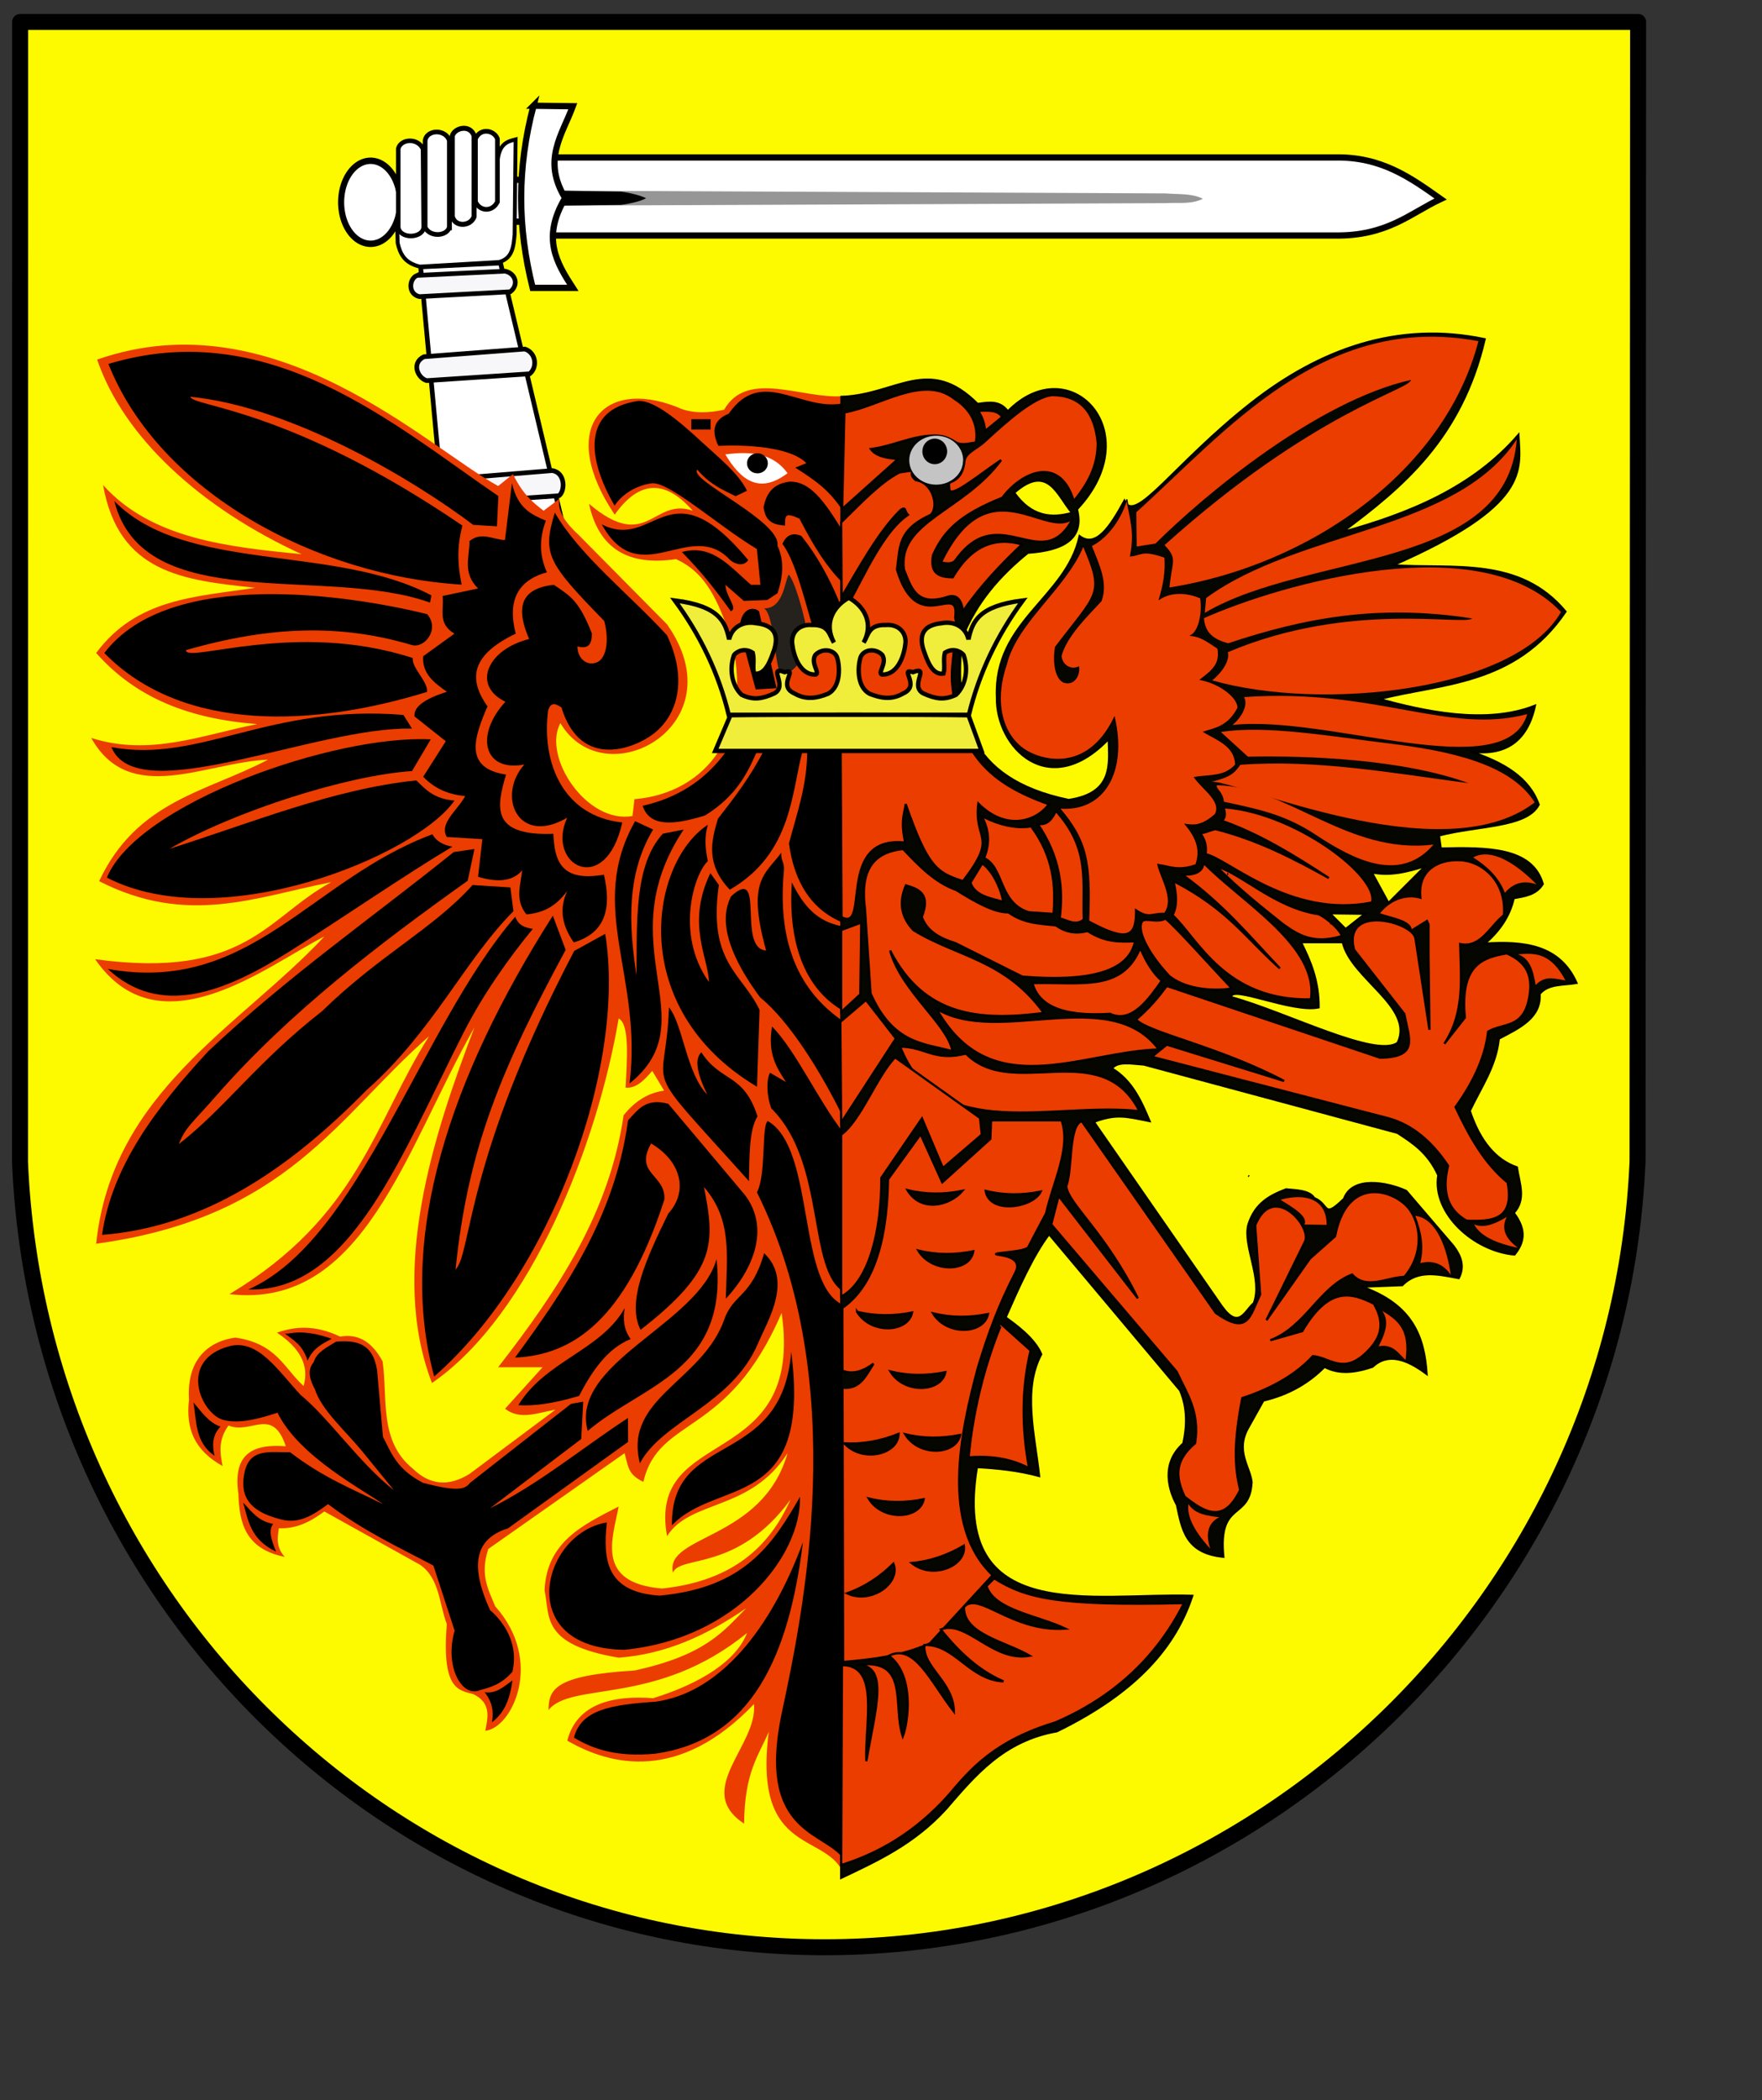
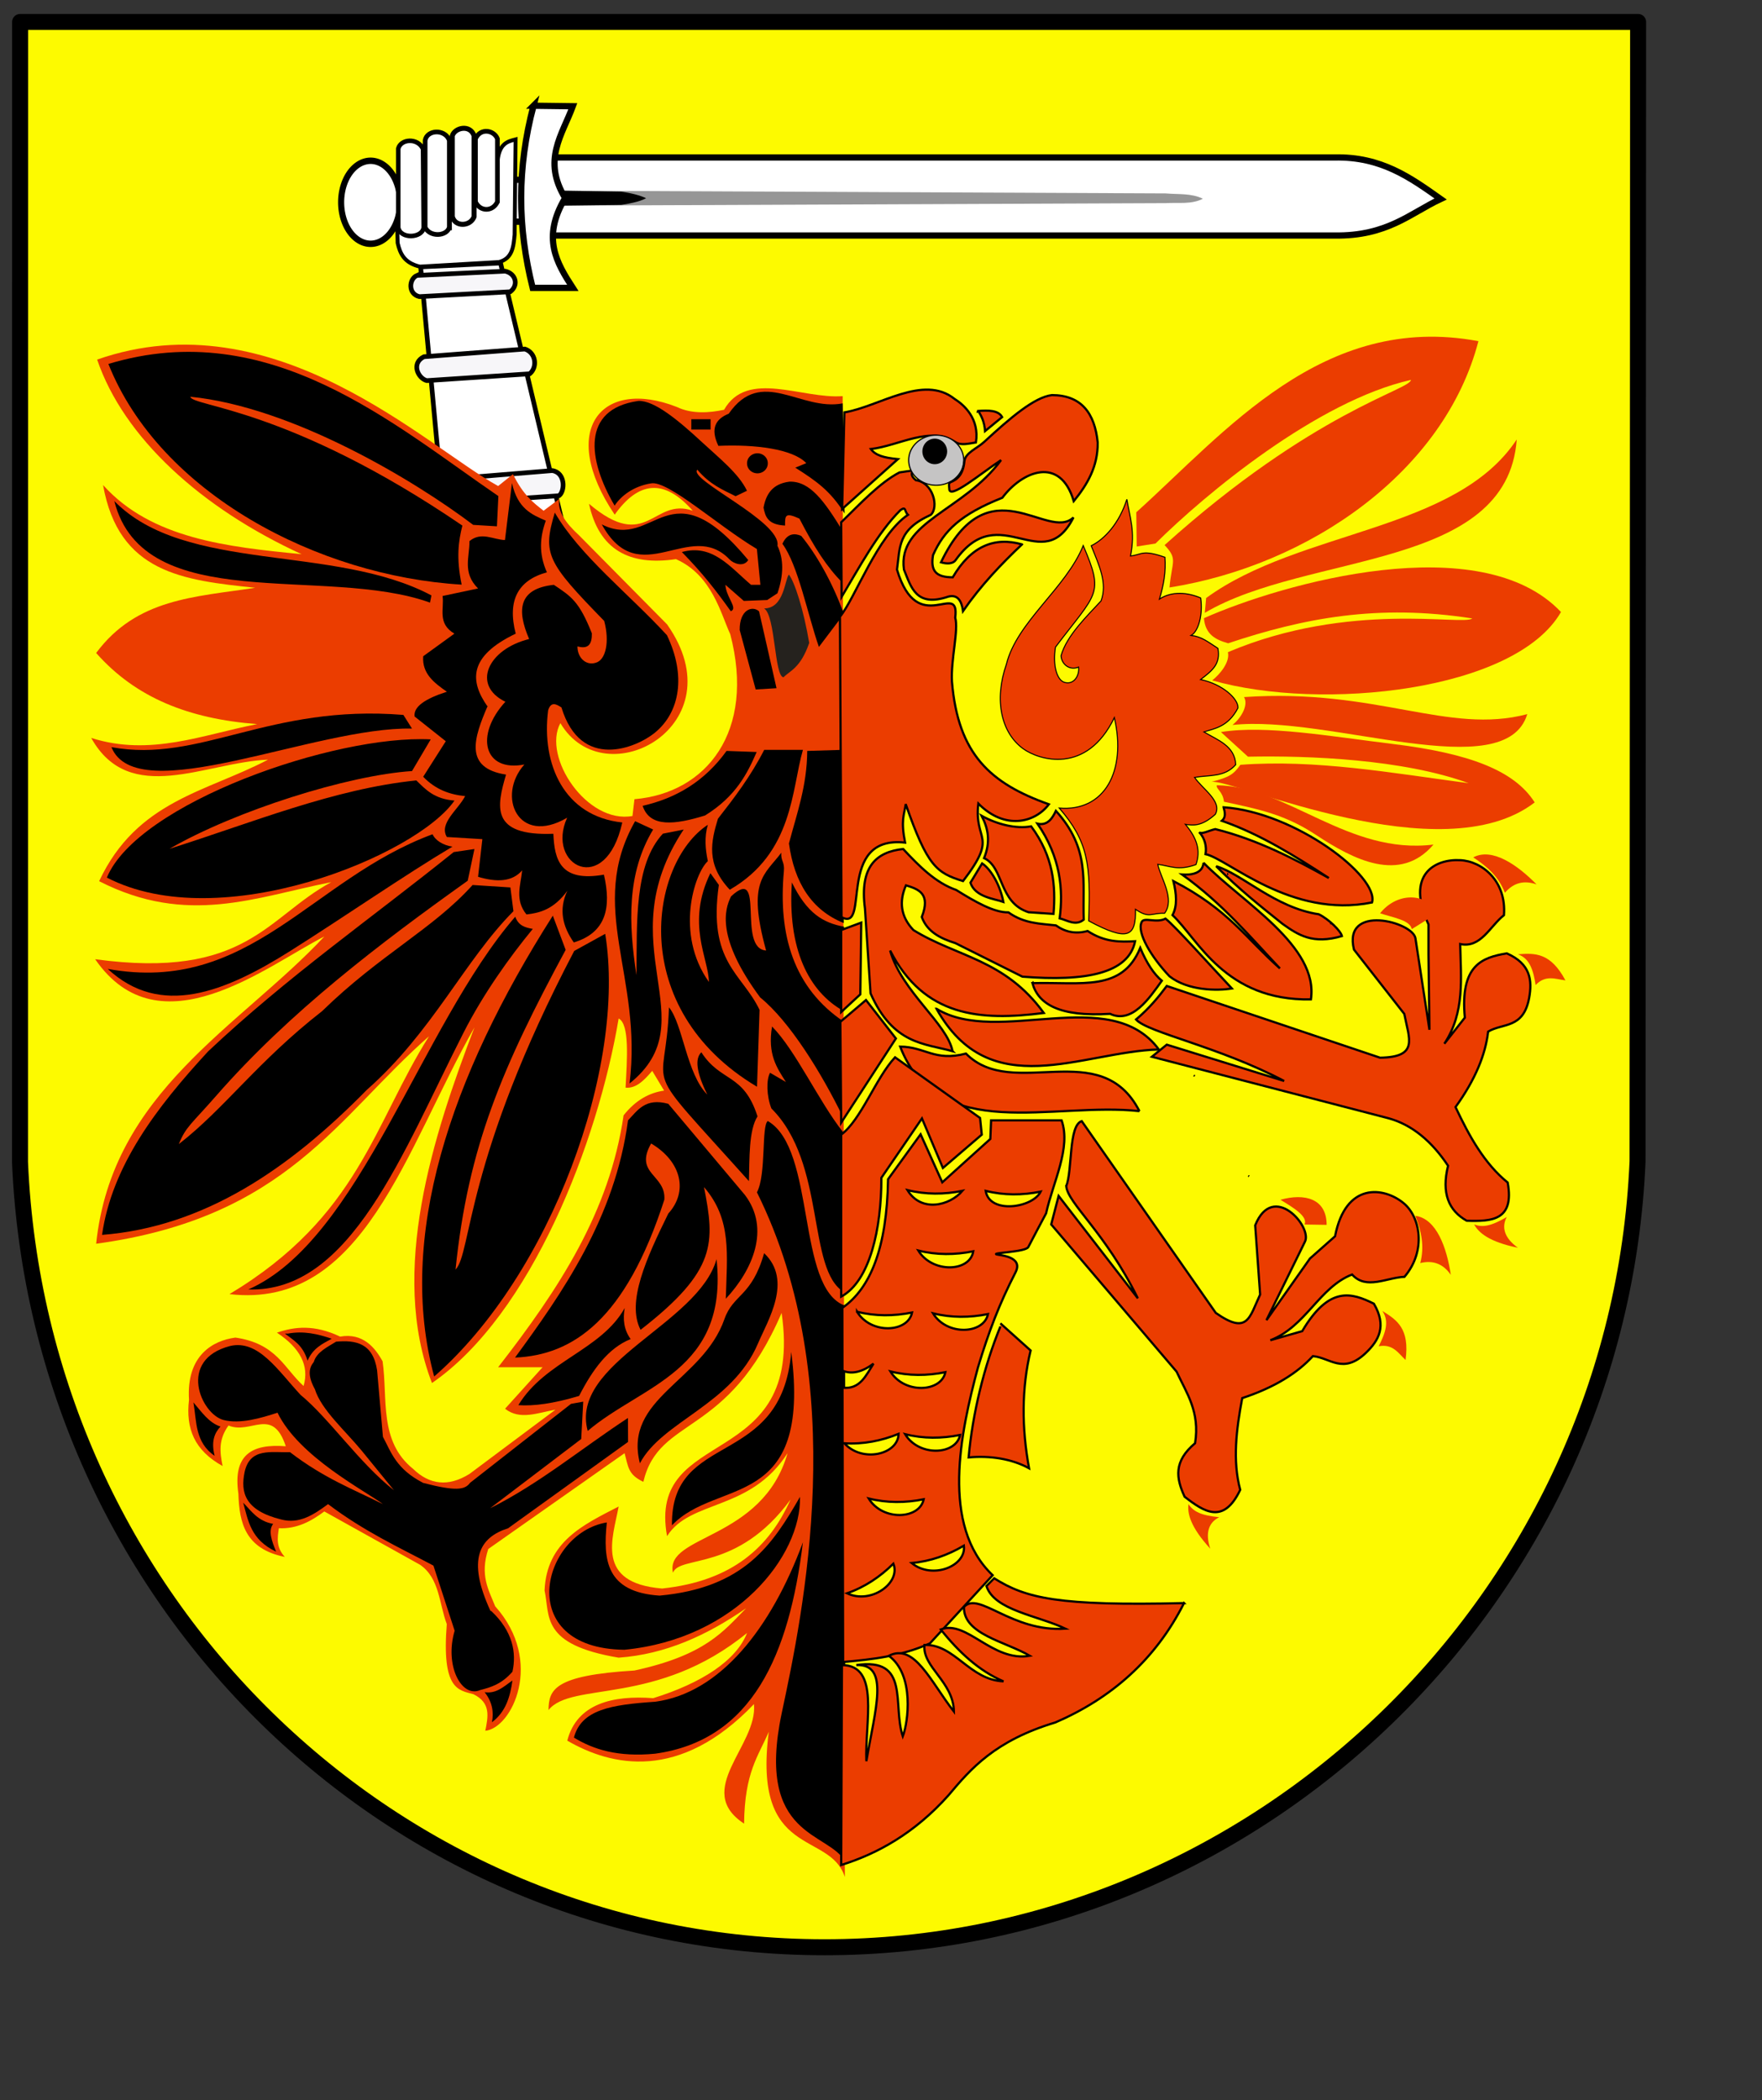
<svg xmlns="http://www.w3.org/2000/svg" width="800" height="715pt" version="1.0">
  <rect width="100%" height="100%" fill="#333333" stroke="none" />
  <defs>
    <linearGradient id="a">
      <stop offset="0" stop-color="#fff" />
      <stop offset="1" />
    </linearGradient>
    <linearGradient id="p">
      <stop offset="0" stop-color="#cf896a" />
      <stop offset="1" stop-color="#cf896a" stop-opacity="0" />
    </linearGradient>
    <linearGradient id="z">
      <stop offset="0" stop-color="#c87858" />
      <stop offset=".769" stop-color="#d49f86" stop-opacity=".698" />
      <stop offset="1" stop-color="#d4baa6" stop-opacity=".398" />
    </linearGradient>
    <linearGradient id="y">
      <stop offset="0" stop-color="#d48d70" />
      <stop offset="1" stop-color="#d48d70" stop-opacity="0" />
    </linearGradient>
    <linearGradient id="e">
      <stop offset="0" stop-color="#fdfdfd" />
      <stop offset="1" stop-color="#0083fb" />
    </linearGradient>
    <linearGradient id="j">
      <stop offset="0" stop-color="#fffd00" />
      <stop offset="1" stop-color="#a06400" />
    </linearGradient>
    <linearGradient id="i">
      <stop offset="0" stop-color="#ff0" />
      <stop offset="1" stop-color="#a06400" />
    </linearGradient>
    <linearGradient id="x">
      <stop offset="0" stop-color="#ff0" />
      <stop offset="1" stop-color="#a06400" />
    </linearGradient>
    <linearGradient id="h">
      <stop offset="0" stop-color="#965a00" />
      <stop offset="1" stop-color="#ffdc00" />
    </linearGradient>
    <linearGradient id="g">
      <stop offset="0" stop-color="#ffdc00" />
      <stop offset="1" stop-color="#a06400" />
    </linearGradient>
    <linearGradient id="n">
      <stop offset="0" stop-color="#965a00" />
      <stop offset="1" stop-color="#ffdc00" />
    </linearGradient>
    <linearGradient id="m">
      <stop offset="0" stop-color="#270000" />
      <stop offset="1" stop-color="#fd0000" />
    </linearGradient>
    <linearGradient id="l">
      <stop offset="0" stop-color="#965a00" />
      <stop offset="1" stop-color="#ffdc00" />
    </linearGradient>
    <linearGradient id="k">
      <stop offset="0" stop-color="#5a0000" />
      <stop offset=".5" stop-color="#ff2700" />
      <stop offset="1" stop-color="#5a0000" />
    </linearGradient>
    <linearGradient id="f">
      <stop offset="0" stop-color="#965a00" />
      <stop offset=".5" stop-color="#fd0" />
      <stop offset="1" stop-color="#965a00" />
    </linearGradient>
    <linearGradient id="w">
      <stop offset="0" />
      <stop offset=".5" stop-color="#fd0000" stop-opacity=".99" />
      <stop offset="1" stop-opacity=".981" />
    </linearGradient>
    <linearGradient id="d">
      <stop offset="0" stop-color="#965a00" />
      <stop offset=".5" stop-color="#ff0" />
      <stop offset="1" stop-color="#965a00" />
    </linearGradient>
    <linearGradient id="c">
      <stop offset="0" stop-color="#965a00" />
      <stop offset=".5" stop-color="#fddc00" />
      <stop offset="1" stop-color="#965a00" />
    </linearGradient>
    <linearGradient id="b">
      <stop offset="0" stop-color="#965a00" />
      <stop offset=".5" stop-color="#ffdc00" />
      <stop offset="1" stop-color="#965a00" />
    </linearGradient>
    <linearGradient id="u">
      <stop offset="0" stop-color="#fddc00" />
      <stop offset="1" stop-color="#965a00" />
    </linearGradient>
    <linearGradient id="v">
      <stop offset="0" stop-color="#ffdc00" />
      <stop offset="1" stop-color="#965a00" stop-opacity=".984" />
    </linearGradient>
    <linearGradient id="r">
      <stop offset="0" stop-color="#dcdce4" />
      <stop offset="1" stop-color="#474f45" />
    </linearGradient>
    <linearGradient id="q">
      <stop offset="0" stop-color="#b0aba9" />
      <stop offset="1" stop-color="#1d291d" />
    </linearGradient>
    <linearGradient id="s">
      <stop offset="0" stop-color="#001300" />
      <stop offset="1" stop-color="#63605e" />
    </linearGradient>
    <linearGradient id="t">
      <stop offset="0" stop-color="#364036" />
      <stop offset="1" stop-color="#bcb7ba" />
    </linearGradient>
    <linearGradient id="o">
      <stop offset="0" stop-color="#fcbc97" stop-opacity=".553" />
      <stop offset=".846" stop-color="#dc976e" />
      <stop offset="1" stop-color="#bd7345" />
    </linearGradient>
  </defs>
  <path d="M195.235 335.64c-.218 0-.436 0 0 0zM324.135 570.97c.1 0 .2 0 0 0z" fill="none" fill-opacity=".75" fill-rule="evenodd" />
  <path d="M9.127 9.967l-.044 517.617C17.6 726.224 178.228 883.936 374.4 883.936s360.581-158.142 369.098-356.782l.254-517.187H9.127z" fill="#fdfa00" fill-rule="evenodd" stroke="#000" stroke-width="7.261" stroke-linecap="round" stroke-linejoin="round" />
  <g fill-rule="evenodd">
    <path d="M248.553 71.485h357.292c21.34-.518 34.75 9.31 48.242 18.844-13.79 6.444-24.209 16.95-48.242 16.583H248.553V71.485z" fill="#fff" stroke="#000" stroke-width="2.835" stroke-linecap="round" />
    <path d="M254.583 86.56l274.668 1.238c5.83.523 11.65-.159 16.892 2.418-5.22 2.687-11.095 1.625-16.892 2.003l-274.668 1.125V86.56z" fill="#969696" stroke-width="2.835" stroke-linecap="round" />
    <path d="M254.583 86.56l27.514.45c3.826.498 8.565 1.633 11.257 2.98-2.964 1.65-8.292 2.564-11.257 3.017l-27.514.337V86.56z" stroke-width="2.835" stroke-linecap="round" />
    <path fill="#fff" stroke="#000" stroke-width="2.835" stroke-linecap="round" d="M178.532 81.619h59.997v19.023h-59.997z" />
    <path transform="matrix(1.06 0 0 1.111 875.586 -13.433)" d="M-654.658 94.743a12.626 16.96 0 11-25.252 0 12.626 16.96 0 1125.252 0z" fill="#fff" stroke="#000" stroke-width="2.612" stroke-linecap="round" />
    <path d="M242.223 48.003c-7.53 28.596-7.28 55.075-.377 82.667h18.223c-7.305-11.29-14.267-22.707-3.47-40.785-10.53-17.224-1.245-28.786 3.47-41.654l-17.846-.228z" fill="#fff" stroke="#000" stroke-width="2.835" />
    <g stroke="#000">
      <path d="M190.98 121.156l7.952 85.7 57.619 35.626-29.29-123.081-36.28 1.755z" fill="#fff" stroke-width="2.126" />
      <path d="M189.348 125.02l39.994-1.926c4.814 1.066 6.298 6.298 2.323 9.348l-41.269 2.21c-5.226-1.226-4.755-8.009-1.048-9.632zM192.491 161.93l45.802-3.485c5.05 1.632 5.84 8.224 2.21 11.245l-46.736 3.088c-3.994-1.019-7.223-7.925-1.276-10.848zM214.844 216.571l35.855-2.947c6.04.845 5.932 9.278 3.088 11.414l-23.236 1.587-15.707-10.054z" fill="#f7f6f9" stroke-width="2.126" />
      <path d="M190.645 121.034c-7.178-1.673-9.01-6.018-10.104-10.733l-.178-6.702 23.915.035-.02-5.24 10.965.079.404-7.094 10.19-.061.122-18.625c.948-7.683 4.571-8.484 8.148-9.406l-.434 43.23c-.506 5.381-.94 10.81-7.084 12.433l-35.924 2.084z" fill="#fff" stroke-width="1.772" />
      <path d="M180.818 67.48c1.103-4.46 8.856-5.08 11.26.145l.29 35.71c-.652 4.79-10.514 5.342-11.55 0V67.48z" fill="#fff" stroke-width="2.061" stroke-linecap="round" />
      <path d="M193.026 63.721c.842-4.909 9.098-5.264 10.988 0v39.47c-1.205 4.189-8.968 4.506-10.988 0v-39.47z" fill="#fff" stroke-width="2.126" stroke-linecap="round" />
      <path d="M205.365 61.654c1.081-3.683 8.072-5.358 9.89 0v36.665c-1.575 4.51-8.653 4.877-9.89 0V61.654z" fill="#fff" stroke-width="2.273" stroke-linecap="round" />
      <path d="M215.87 62.998c2.346-5.191 8.537-3.83 9.976 0v28.627c-2.243 4.652-7.972 4.437-9.976 0V62.998z" fill="#fff" stroke-width="2.126" stroke-linecap="round" />
    </g>
  </g>
  <path d="M331.559 287.898c-4.308-9.281-8.242-26.821-24.665-34.082-21.227 3.162-34.973-4.364-39.463-25.113 26.561 22.49 29.017-3.152 47.087 3.14-13.046-14.864-24.772-13.233-35.427 1.793-25.942-38.48-5.987-62.344 28.252-48.88 6.727 3.253 14.675 2.68 21.402 1.263 10.521-18.474 35.488-4.774 53.844-6.196l.99 672.221c-6.764-21.14-42.008-7.964-34.53-65.921-4.74 11.147-10.956 18.231-11.212 41.705-23.237-15.255 6.308-35.453 4.485-54.262-33.75 35.318-64.75 28.202-84.757 16.593 4.335-16.893 20.849-20.66 39.015-19.283 22.007-6.838 37.727-17.102 42.603-29.598-40.965 33.415-79.658 21.85-90.138 34.979.127-9.248 2.463-15.74 39.015-17.938 32.23-6.995 40.394-17.79 50.674-28.252-17.692 12.246-36.579 20.911-57.85 22.422-35.58-5.963-31.075-18.837-33.633-30.494.911-22.213 17.619-29.846 33.633-38.118-2.634 14.313-10.85 34.714 19.732 37.221 32.15-3.414 48.797-19.066 58.298-40.36-24.179 33.036-50.32 25.041-53.365 33.185-3.885-17.34 40.661-14.5 52.02-54.262-16.957 26.486-44.2 20.993-54.71 37.67-9.206-50.882 62.508-28.662 52.02-101.35-24.516 57.103-55.58 46.453-62.783 76.685-6.902-3.293-6.775-6.538-8.52-13.005l-61.887 43.5c-3.929 11.986.201 18.6 3.14 26.009 22.428 25.037 7.547 55.383-4.485 56.504 1.235-6.288 2.699-12.633-5.381-16.592-6.945-1.886-14.444-2.113-12.108-31.84-3.507-9.286-3.272-20.818-12.108-26.907l-43.5-24.216c-5.947 4.398-12.313 7.961-20.628 7.624-.669 4.335-1.312 8.67 2.69 13.005-18.113-3.654-20.653-15.613-21.077-28.7-2.541-17.606 5.968-22.758 21.526-21.526-6.048-18.276-15.858-5.134-26.01-9.418-4.621 6.428-3.958 11.959-2.69 18.387-12.806-7.097-16.775-16.978-15.248-30.046-1.282-20.218 10.92-26.941 21.077-28.253 18.652 2.693 22.04 13.866 30.943 21.974 2.708-9.298-1.664-17.309-12.108-24.216 8.125-2.765 17.015-3.747 28.7 1.794 10.381-1.819 15.875 5.039 19.284 11.211 2.423 16.98-1.771 36.317 13.902 48.88 7.365 7.103 15.805 8.292 25.561 2.243l39.015-29.149c-7.87 1.328-16.12 4.938-22.87-.448l17.04-18.835h-20.18c27.653-35.577 50.557-70.51 56.953-114.354 5.49-6.933 11.702-10.251 18.386-11.211l-5.381-8.97c-3.618 4.215-7.316 8.108-12.108 7.624.686-12.865 1.9-28.832-3.14-31.39-9.402 56.03-39.618 134.368-84.756 165.476-19.538-50.552.496-112.403 19.283-161.44-31.303 55.034-50.395 128.216-111.215 121.08 58.78-35.327 65.47-77.375 90.587-117.045-41.39 36.213-64.301 82.341-151.127 94.174 7.264-69.27 65.33-98.503 103.591-139.467-26.011 13.166-74.764 52.812-104.04 10.314 68.564 9.32 77.945-19.171 107.18-34.979-34.433 6.78-65.278 20.017-105.386-.448 17.196-36.613 48.56-40.405 76.685-55.159-28.23 1.13-62.838 21.391-80.272-9.866 26.886 8.549 50.672-1.51 75.339-6.278-31.102-2.392-55.137-11.975-73.097-32.288 18.427-24.761 44.644-25.378 72.2-29.598-32.805-3.428-61.986-6.722-69.06-46.638 21.939 24.398 56.483 28.08 90.137 31.391-45.767-20.992-80.812-53.012-92.828-88.344 80.566-28.192 149.571 39.628 182.069 57.401l6.727-5.381c4.634 9.45 9.268 12.968 13.902 16.592l7.175-5.38c-1.087 5.53 2.91 11.06 8.969 16.592l39.911 40.36c32.284 45.805-28.28 78.861-48.432 44.845-8.325 15.348 12.115 45.922 32.737 42.154l.897-7.624c32.734-2.745 55.069-30.758 43.499-74.89z" fill="#eb3d00" fill-rule="evenodd" />
-   <path d="M329.317 206.281c6.983 11.604 15.33 18.293 28.252 8.52-6.615-9.146-16.887-10.062-28.252-8.52z" fill="#fff" fill-rule="evenodd" />
  <path d="M348.6 210.317a4.709 4.484 0 11-9.417 0 4.709 4.484 0 119.417 0z" fill-rule="evenodd" stroke-width="1.772" stroke-linecap="round" />
  <path d="M382.589 183.115c-19.268 3.655-36.838-16.812-51.732 4.69-5.914 2.376-8.479 6.666-4.69 14.587 16.764-.744 33.825 1.428 39.912 7.848l-5.005 2.051c9.618 6.093 15.93 10.517 22.403 20.84l-.888-50.016zM289.929 182c-.171.006-.333.046-.5.063-25.398 3.802-22.661 26.548-10.375 47.468 2.937-4.491 8.689-8.852 16.5-10.094 7.66-1.521 30.376 19.24 48.094 29.782l1.593 16.25h-4.25c-9.548-8.132-17.552-18.719-31.406-14.875 9.46 9.63 15.586 17.565 22.219 26.875.217-.085.412-.197.562-.313.137-.11.261-.244.344-.375.032-.052.07-.131.094-.187.821-2.047-3.234-6.351-3.438-11.125l8.344 7.312 10.625-.406 4.656-3.063c2.888-8.424 2.852-15.597 0-21.562 1.87-11.037-40.76-30.08-36.375-34.531 5.786 6.834 11.59 9.127 17.375 12.031l5.157-2.469c-3.73-7.824-12.676-14.88-20.25-21.906-11.1-10.295-21.84-19.108-28.97-18.875z" fill-rule="evenodd" />
  <path d="M382.589 241.017c-8.263-13.452-14.784-22.64-24.11-22.371-8.026.98-10.725 5.981-11.813 11.78.798 4.156 1.979 7.76 9.776 8.147-.05-4.67.068-6.067 6.513-3.158 6.94 13.417 12.316 21.755 19.634 29.226v-23.624zM273.221 238.046c24.309 12.29 30.198-27.553 66.505 16.177-2.158 3.467-6.826 1.477-8.44-.222-17.996-18.94-40.949 15.1-58.065-15.955z" fill-rule="evenodd" />
  <path fill-rule="evenodd" stroke-width="1.772" stroke-linecap="round" d="M313.877 190.305h8.757v4.684h-8.757z" />
  <path d="M355.236 246.864c7.064 9.48 11.434 32.049 16.569 46.813l11.332-14.99c-4.98-13.855-12.277-26.84-19.363-35.43-2.787-1.2-6.27-1.415-8.538 3.607z" fill-rule="evenodd" />
  <path d="M358.167 260.82c-1.891 2.344-2.17 15.403-11.236 15.361 5.192 3.286 4.6 30.855 8.806 31.27 2.954-3.025 7.728-4.156 11.673-15.6-2.579-15.26-6.665-27.784-9.243-31.032z" fill="#25221e" fill-rule="evenodd" />
  <path d="M352.564 312.409L344.63 277.5c-3.114-2.762-8.894-.708-8.787 8.49l7.26 26.994 9.46-.575zM225.624 238.917l.653-13.724c-47.159-32.177-103.741-82.144-177.066-59.977 23.381 58.698 95.253 96.316 160.401 100.17-2.535-12.105-1.446-19.861.327-26.795-78.86-53.77-122.752-53.95-123.516-58.49 46.21 4.57 101.791 37.993 128.418 58.163l10.783.653z" fill-rule="evenodd" />
  <path d="M195.888 270.287c-44.308-23.48-111.75-9.854-143.99-42.84 13.325 52.503 95.867 29.007 143.337 46.107l.653-3.267z" fill-rule="evenodd" />
-   <path d="M193.928 314.073c-50.587 15.659-110.665 19.049-146.57-17.645 29.773-39.068 111.857-26.201 146.57-17.645 5.863 6.72-.997 15.571-6.862 14.05-32.257-9.608-64.141-8.771-102.604 2.288-.391 6.355 49.963-13.773 102.93 3.594-.458 4.608 6.78 10.314 6.536 15.358z" fill-rule="evenodd" />
  <path d="M183.145 324.53l3.92 6.208c-44.07-.956-124.93 37.125-136.473 8.422 40.194 7.429 71.548-19.6 132.553-14.63zM195.562 335.64l-8.496 14.377c-29.185 1.911-80.078 17.972-110.12 35.29 37.36-11.806 74.72-27.255 112.08-31.042 4.208 4.093 8.047 8.432 17.319 9.15-17.116 24.846-106.088 61.743-157.827 34.963 14.002-33.775 103.385-64.988 147.044-62.739z" fill-rule="evenodd" />
  <path d="M251.892 232.688c11.447 19.66 33.927 37.113 50.917 55.664 8.748 18.197 5.994 35.01-5.626 44.379-8.322 6.71-33.449 17.33-42.27-11.585-2.457-1.634-4.798-2.732-6.041 1.295-3.123 24.363 7.15 48.129 33.657 50.917-7.564 34.191-34.9 19.562-25.027-2.157-22.272 13.024-32.201-9.842-19.418-24.165-18.498 3.595-22.56-13.276-8.63-28.479-15.447-7.52-7.966-23.834 10.788-28.479-5.698-13.166-4.864-22.893 11.219-24.596 7.91 5.282 11.506 7.53 17.26 22.007.082 4.512-1.267 7.417-6.53 5.936-.091 4.913 3.69 8.864 8.256 7.44 4.645-1.224 6.397-9.581 3.883-18.985-26.087-26.754-28.046-30.376-22.438-49.192z" fill-rule="evenodd" stroke-width="2.771" />
  <path d="M329.876 340.877c-9.94 13.82-22.95 21.501-38.095 24.909 3.232 10.004 14.767 8.592 28.327 4.396 14.17-8.752 19.271-19.267 23.443-28.816l-13.675-.489z" fill-rule="evenodd" />
  <path d="M346.97 340.39c-6.17 12.078-13.553 21.733-21.001 31.257-3.132 10.297-5.546 20.66 5.372 32.234 28.892-16.687 28.027-45.647 33.212-63.492H346.97zM366.506 340.877c-.103 15.94-4.721 28.382-8.303 42.003 2.45 17.774 10.252 30.251 24.909 36.142l-.488-78.633-16.118.488z" fill-rule="evenodd" />
  <path d="M221.45 320.853c-8.215-11.612-8.87-22.895 12.699-33.211-3.944-15.279 1.178-24.281 14.164-27.84-3.85-8.551-3.126-16.188-.489-23.443-6.398-2.733-12.8-5.462-15.384-17.094l-3.175 25.885c-5.372-.178-10.745-3.953-16.117.489.1 7.163-3.342 14.326 3.907 21.49l-16.117 3.418c.834 5.858-2.515 12.413 5.372 17.095l-14.164 10.256c-.595 7.878 4.963 12.065 10.745 16.117-9.806 3.13-15.259 6.803-14.652 11.234l14.164 11.233-10.257 16.117c5.615 5.869 12.136 8.113 19.048 8.791-3.184 6.187-12.046 12.373-8.303 18.56l16.118.977-1.954 17.094c8.425 2.523 15.498 2.343 20.024-2.93-.654 6.674-3.471 13.349 1.954 20.024 6.187-.726 12.373-2.318 18.56-10.745-4.035 8.53-2.132 16.212 2.93 23.443 14.743-4.436 17.11-15.945 13.675-30.77-19.768 3.508-22.442-6.661-22.955-18.558-29.009 1.128-25.599-12.706-21.49-26.863-19.32-2.97-14.54-16.786-8.302-31.257v.488" fill-rule="evenodd" stroke-width="2.771" />
  <path d="M288.352 372.776c-22.111 39.1 3.53 70.126-2.52 119.062 35.856-28.704-10.464-62.516 24.569-115.282l-9.45 1.89c-12.994 14.145-11.742 39.798-11.969 64.256-3.623-23.436-4.454-46.241 7.56-66.146l-8.19-3.78zM196.402 378.7c-55.209 20.388-82.798 72.804-147.485 61.134 23.902 22.18 52.942 10.74 82.933-8.182 24.659-15.56 51.621-34.24 73.577-47.326-4.156-.576-7.815-2.84-9.025-5.626zM231.73 402.845l-17.157-1.106c-18.043 20.041-41.97 31.546-68.35 57.281-29.24 22.783-44.406 44.363-65.03 60.325 3.203-7.948 5.622-8.958 17.157-22.137 32.974-37.691 74.138-68.985 114.01-97.407l3.043-14.389-9.409 1.384c-37.245 29.945-75.582 56.616-111.518 90.488-23.494 25.474-43.65 51.975-48.15 83.293 46.32-3.646 84.944-29.865 120.236-65.86 29.849-26.33 44.346-58.76 66.551-81.08l-1.383-10.792z" fill-rule="evenodd" />
  <path d="M233.943 416.128c.554 1.66 1.107 3.32 0 0z" fill="none" fill-opacity=".75" fill-rule="evenodd" />
  <path d="M233.943 416.128c1.48 4.198 4.67 4.973 7.966 5.535-10.727 13.034-22.533 29.602-31.477 47.167-27.631 54.264-51.147 118.039-97.704 116.51 50.549-22.136 78.255-119.46 121.215-169.212zM251 415.656l5.825 15.532c-28.537 52.921-44.318 89.141-49.994 145.127 7.412-7.695 4.15-49.776 53.877-144.642l14.076-7.766c9.805 60.534-24.86 154.969-77.66 200.945-16.997-62.87 6.983-135.554 53.877-209.196zM321.38 390.902c-6.083 5.559-15.035 33.013.485 54.847-.13-10.725-10.471-26.442.671-49.385l3.848 5.347c-5.033 35.237 10.456 39.98 18.48 56.712l-1.157 34.893c-59.549-35.44-48.726-101.605-22.327-118.917-1.663 5.739-1.114 11.161 0 16.503zM359.533 400.58c6.926 14.118 14.161 18.31 23.698 20.098v38.398c-16.382-9.01-25.693-28.713-23.698-58.497z" fill-rule="evenodd" />
  <path d="M354.733 387.08c-.257 3.938 1.574 4 1.171 8.408-2.654 29.064 4.467 53.051 27.327 68.388l-.642 42.897c-9.72-19.88-24.064-43.14-37.456-53.997-19.973-26.952-16.195-39.98-13.199-45.897 15.89-14.64 2.527 23.737 15.9 24.599-8.805-31.823-.592-34.348 6.899-44.398zM343.933 506.773c-6.335-19.797-16.666-15.353-25.498-29.098-3.01 2.88-2.289 9.12 2.7 19.199-9.35-9.219-11.118-32.017-17.4-39.598-1.434 41.744-14.96 21.684 36.299 78.895.292-10.006-.13-23.127 3.9-29.398zM382.589 513.673c-10.686-13.495-21.37-36.915-32.056-47.697-2.135 12.634 2.216 18.783 6.3 25.198l-7.2-4.2c-1.789 3.187-1.591 10.625.6 16.2 25.059 24.957 15.945 73.213 32.998 83.394l-.642-72.895zM233.84 616.267c21.495-29.37 45.403-63.497 51.297-107.694 4.416-4.605 7.908-10.364 18.299-7.5l34.798 41.398c11.643 15.42 3.454 34.076-8.7 47.097.547-20.13 2.834-36.035-9.9-50.697 4.984 25.354 5.892 37.83-28.797 64.796-6.478-12.514 2.594-32.433 12.599-52.797 8.934-9.775 6.26-23.422-7.8-31.798-7.9 13.9 6.776 14.067 6 25.499-17.58 54.469-41.457 70.581-67.796 71.696z" fill-rule="evenodd" />
  <path d="M235.34 637.865c12.158-20.099 37.602-24.898 48.297-44.097-.882 5.056-.408 9.841 2.7 14.1-10.094 4.01-17.285 13.826-23.399 25.798-11.743 3.52-20.65 4.676-27.598 4.2zM325.335 571.57c-8.252 29.533-66.903 47.039-58.497 77.995 24.563-20.934 63.943-27.052 58.497-77.996z" fill-rule="evenodd" />
  <path d="M346.933 568.87c13.139 12.418 1.608 30.626-2.766 40.943-11.824 27.884-43.69 35.38-53.63 54.45-7.598-29.72 28.458-37.195 38.371-65.45 4.038-11.51 12.38-10.05 18.025-29.944z" fill-rule="evenodd" />
  <path d="M383.736 592.725c-22.313-7.82-13.078-71.062-35.141-83.847-2.969 2.162-.601 24.227-4.925 32.366 43.095 86.745 20.844 191.447 11.257 236.411-12.046 57.015 21.533 53.632 28.848 67.546l-.039-252.476z" fill-rule="evenodd" />
  <path d="M359.242 613.688c-4.327 53.448-54.802 35.341-54.152 78.737 20.48-21.726 63.54-5.92 54.152-78.737z" fill-rule="evenodd" />
  <path d="M363.229 679.468c.642 26.833-29.047 64.512-79.733 69.434-50.45-.596-37.76-52.884-7.973-57.806-1.817 17.169-.256 31.648 23.92 33.222 38.492-3.52 51.297-23.128 63.786-44.85z" fill-rule="evenodd" />
  <path d="M364.558 700.066c-6.279 51.088-22.92 89.886-67.109 96.011-16.857 1.622-27.954-1.877-36.876-7.309 3.377-12.732 16.888-14.912 36.876-16.278 29.446-3.884 52.666-33.241 67.109-72.424z" fill-rule="evenodd" />
  <path style="marker:none" d="M164.229 658.538c-7.677-9.302-18.36-18.604-21.262-27.906-3.398-6.2-2.682-9.757-.502-12.371 1.337-4.549 6.178-6.738 10.136-9.224 8.913-.765 16.701.58 18.605 12.957l2.657 30.232c3.84 7.202 5.982 14.573 18.272 20.93 14.686 3.804 18.936 3.23 21.27-.024l45.839-35.856 5.556-1.006-.905 16.953-41.368 31.441c22.178-11.033 41.727-27.322 62.59-40.983l.04 10.87-54.484 39.202c-12.933 4.141-18.864 13.988-7.973 37.541h.332c9.817 9.192 11.545 19.048 9.634 27.575-4.872 5.577-9.745 7.075-14.617 8.305-8.418 3.768-16.343-10.97-11.628-26.91l-9.634-29.567c-15.764-8.387-31.247-15.374-47.84-27.907-6.474 4.778-13.05 9.153-21.262 6.977-16.485-4.07-18.594-12.248-16.611-21.595 2.453-11.185 12.271-8.692 20.597-8.97 15.378 11.804 28.459 16.717 42.192 23.588-7.76-5.852-38.15-21.462-47.863-41.504-7.53 2.451-17.03 5.27-24.56 3.299-10.263-2.747-20.939-27.371 3.005-33.57 12.811-3.051 21.704 11.068 32.016 22.18 12.942 10.639 26.75 31.018 42.386 43.283l-14.618-17.94z" color="#000" overflow="visible" />
  <path d="M110.41 682.126c3.763 3.794 6.523 8.34 13.62 9.634-2.394 3.073-.615 7.816 1.33 12.624-11.673-5.595-12.642-14.11-14.95-22.258zM87.818 636.612c3.695 4.259 6.925 9.213 12.292 10.963-2.748 2.939-4.315 6.824-2.657 13.289-9-6.155-8.117-15.604-9.635-24.252zM130.675 605.383c7.175-1.35 13.635.165 19.933 2.325-4.172 2.288-8.504 4.255-10.963 9.967-2.186-7.215-6.427-9.292-10.3-12.292M232.334 764.184c.11.222.222.443 0 0z" fill-rule="evenodd" />
  <path d="M232.666 762.855c-1.047 7.34-2.994 14.228-9.302 18.937.853-4.54.243-9.08-3.322-13.621 5.48.77 8.816-2.744 12.624-5.316z" fill-rule="evenodd" />
  <g>
-     <path d="M382.065 180.165c24.975-.795 39.48-19.143 61.785 3.226 5.475-.771 10.142-1.497 13.735 3.378 28.15-28.77 64.213 9.512 31.36 44.396 3.452 13.449-6.168 18.642-22.267 19.743-12.652 10.273-23.449 22.401-29.933 38.842-3.603 34.146 1.992 63.786 48.463 73.406 20.57-3.008 18.504-16.4 18.173-27.794-27.074 28.478-51.232 3.85-50.743-18.856-1.454-34.608 31.41-45.003 37.558-73.08 7.413 5.57 13.916-4.33 20.312-16.036 4.908 10.925 22.453-16.809 57.486-44.329 31.308-24.593 66.616-37.375 106.075-29.078-10.528 44.877-37.1 67.104-64.854 87.66 30.864-8.52 59.549-20.31 80.177-44.186.883 16.245 5.193 31.892-57.015 59.153 27.64 1.837 57.522-4.012 78.395 21.024-22.992 33.848-57.13 32.434-84.534 39.727 19.9 5.39 48.205 11.896 70.637 3.034-3.562 16.335-13.635 22.903-29.576 20.668 15.384 5.045 26.969 11.957 31.286 24.2-5.411 10.408-27.412 9.32-45.275 13.98l.827 5.94c20.912-.453 41.53-.595 46.301 16.102-3.014 4.898-8.17 5.514-13.184 6.414-1.753 7.946-6.274 14.785-13.185 20.668 17.852-1.179 34.046.626 41.692 17.817-5.873 1.081-12.752.153-16.748 4.989.713 10.904-9.242 15.407-18.53 20.311-1.243 12.504-8.174 22.164-13.184 32.784 4.55 13.707 11.672 22.267 21.38 25.656 1.077 7.111 4.281 14.526-1.425 20.668 6.2 8.12 4.394 13.838.356 18.886-18.695-1.684-37.389-18.941-34.565-35.99-4.813-10.506-11.711-14.755-18.53-19.243l-115.099-31.001c-5.597-.377-11.943-1.75-14.61 1.781 8.968 5.346 13.203 14.477 17.105 23.875-10.572-2.087-14.933-3.55-25.3.357l58.083 83.74c7.932 11.008 10.507 1.924 14.61-1.425 4.173-11.044-5.03-25.994-2.494-35.635 3.106-9.886 9.94-13.25 17.104-16.035 4.251.47 10.523.389 12.725 3.931 7.28 3.072 3.738 9.875 13.614.36 3.7-10.298 19.373-7.584 28.182-3.578l21.38 24.944c3.36 4.448 5.283 9.136 2.495 14.61-9.163-1.677-18.491-4.101-25.657 3.207l-18.53.712c23.565 8.201 28.474 23.186 29.577 39.554-9.077-6.794-17.566-9.767-24.588-3.207-7.673 2.566-15.09 3.59-21.737 0-6.917 6.986-15.727 12.457-27.794 15.323l-6.771 12.116c-6.227 10.701.72 18.022 1.425 24.944-.877 17.622-15.332 7.894-12.828 33.852-17.315-1.655-18.722-12.855-21.024-23.518-3.517-6.407-7.535-18.594 2.912-27.907 1.707-8.04 1.943-16.08-1.487-24.12L476.3 560.215c-7.511 9.994-14.126 25.009-19.752 37.833 4.535 3.329 13.03 9.274 16.189 16.687-8.584 16.169-3.02 36.196-.97 55.265-9.406-2.556-18.813-3.524-28.22-4.032-12.053 72.474 52.542 57.057 97.765 58.458-7.382 22.302-24.27 43.293-61.481 61.48-24.284 4.274-37.15 19.965-50.395 35.277-14.478 15.863-31.035 23.409-47.52 31.245l.15-672.262zm240.723 215.811l7.613 13.956 16.916-16.916c-8.176 2.734-16.352 4.692-24.529 2.96zm-19.031 18.609l16.07.211-8.88 6.978-7.19-7.19zm-13.11 13.11h19.03c3.753 16.488 32.584 29.387 24.953 45.675-9.929 7.304-50.43-13.78-75.702-20.723-.191-5.799 27.396 7.142 39.754 4.652.11-11.96-3.698-20.98-8.036-29.604zm-130.21-204.031c7.902 11.036 16.945 11.81 26.367 9.171-6.813-7.998-10.938-22.714-26.368-9.171z" fill="#060601" fill-rule="evenodd" stroke="#000" />
    <path d="M383.387 187.201c15.808-2.61 35.842-17.423 49.97-6.141 4.304 2.706 11.424 8.915 9.747 19.79-3.421.535-6.803 1.447-9.23-.124-11.679-7.561-25.47 1.593-38.472 3.11 2.1 2.879 5.735 3.923 12.264 4.586l-25.31 22.642 1.031-43.863z" fill="#eb3d00" fill-rule="evenodd" stroke="#000" />
    <path d="M381.915 237.108c9.017-8.8 17.43-17.898 26.447-22.648 11.03-1.621 2.2-.674 7.476 3.541 7.783 1.006 10.555 12.188 6.772 15.696-15.18 6.908-13.914 14.6-15.35 24.873 9.439 31.526 28.605 4.273 26.436 21.823 1.618 5.57-2.038 18.988-1.48 29.02 2.755 33.1 17.556 46.278 44.003 55.687-6.199 8.306-19.938 11.908-32.033-.332-2.065 17.535 9.308 13.987-6.94 35.197-12.024-3.709-16.198-6.732-26.03-34.948-.763 5.203-2.268 7.357-.286 17.47-31.727-3.461-15.559 40.953-28.858 33.841l-.706-136.374c6.884-8.344 17.094-36.995 30.868-46.257-1.7-1.581-.718-4.026-3.411-2.132-10.31 10.273-18.812 26.244-26.707 39.414l-.201-33.871z" fill="#eb3d00" fill-rule="evenodd" stroke="#000" />
    <path d="M443.432 187.016c.039 0 .077 0 0 0z" fill="none" fill-opacity=".75" fill-rule="evenodd" stroke="#000" />
    <path d="M444.126 186.553c1.536 2.303 2.811 4.999 3.123 9.138l7.75-6.362c-1.78-3.23-6.454-3.064-10.873-2.776zM427.239 255.26c2.58.75 5.351.807 6.651-1.016 20.066-28.145 39.544 8.198 53.496-19.341-11.811 11.122-38.49-24.853-60.147 20.357z" fill="#eb3d00" fill-rule="evenodd" stroke="#000" />
    <path d="M463.44 247.316c.065 0 .13 0 0 0z" fill="none" fill-opacity=".75" fill-rule="evenodd" stroke="#000" />
    <path d="M-401.661 209.425a10.946 10.24 0 11-21.893 0 10.946 10.24 0 1121.893 0z" transform="matrix(1.142 0 0 1.11 896.263 -23.56)" fill="#c5c4c4" fill-rule="evenodd" stroke="#000" stroke-width=".471" stroke-linecap="round" />
    <path d="M464.023 247.121c-9.349 8.85-18.477 18.36-26.798 30.293-.782-5.888-3.235-7.433-6.602-6.602-14.785 5.025-16.91-4.26-20.195-12.234-3.09-21.736 27.162-26.675 44.08-49.71-9.335 6.14-23.6 18.195-23.497 13.01-.01-.953-.498-2.549.484-2.94 3.087-1.228 5.787-3.384 6.38-9.558.369-3.833 5.716-5.778 8.946-8.757 11.894-10.971 22.842-20.335 30.794-21.271 13.242.044 19.436 8.056 20.778 21.554.093 11.036-4.81 19.158-10.874 26.603-6.117-20.772-23.361-13.687-32.429-1.554-18.912 7.518-26.514 14.882-31.457 26.02-1.248 7.284 1.384 10.059 8.932 10.098 8.304-14.158 18.89-18.508 31.458-14.952z" fill="#eb3d00" fill-rule="evenodd" stroke="#000" />
    <path d="M516.096 248.09l-.19-15.547c40.39-36.338 84.799-90.912 155.337-77.667-15.442 59.31-76.805 101.77-140.259 111.805 1.06-11.976 3.938-12.737-2.231-19.238 67.544-60.73 111.631-70.515 111.855-74.986-42.467 9.564-93.385 51.82-115.975 74.272l-8.537 1.36z" fill="#eb3d00" fill-rule="evenodd" />
    <path d="M547.628 271.473c42.553-31.064 113.323-30.077 141.018-71.982-4.297 59.465-95.056 51.124-141.622 78.705l.604-6.723z" fill="#eb3d00" fill-rule="evenodd" />
    <path d="M550.383 308.858c49.524 14.163 137.593 5.052 158.35-31.037-36.422-38.544-126.521-13.019-162.107 2.8.6 7.394 5.305 9.805 10.996 11.393 34.22-11.4 67.872-17.968 110.81-11.278-4.008 3.483-55.706-8.098-110.93 15.313 1.048 4.559-3.74 10.15-7.12 12.809z" fill="#eb3d00" fill-rule="evenodd" />
    <path d="M564.821 316.438c2.055 3.435-1.015 9.23-5.253 12.665 43.82-4.794 123.914 27.982 133.856-4.923-36.09 9.488-68.263-11.873-128.603-7.742z" fill="#eb3d00" fill-rule="evenodd" />
    <path d="M554.332 332.305l12.277 11.189c27.447-.559 70.497 1.15 100.222 12.04-35.417-4.735-69.526-10.879-103.665-8.355-3.125 4.376-4.935 5.61-13.144 7.736 9.88-1.482 104.595 41.822 146.771 9.337-9.17-14.478-29.609-22.301-64.646-26.562-27.836-3.385-57.435-8.67-77.815-5.385z" fill="#eb3d00" fill-rule="evenodd" />
    <path d="M511.63 226.656c-3.45 10.831-10.051 18.086-16.187 21.094 3.688 9.14 7.395 16.92 4.5 24.938-.007.019.007.043 0 .062l-.032.031c-6.06 6.586-15.613 15.65-18.173 24.903.25 3.905 3.89 6.807 7.986 5.128.416 4.239-2.32 7.917-6.063 7.032-3.792-.707-5.786-7.778-4.437-16.094 18.95-25.09 22.16-23.65 12.594-46.094-7.763 19.27-30.165 34.64-34.875 53.844-5.71 16.385-2.334 31.158 7.593 38.375 7.111 5.17 28.84 11.987 41.416-14.138 5.624 24.37-4.522 42.8-25.01 41.075 13.089 15.264 14.307 25.305 13.352 51.217 17.855 9.565 21.49 7.218 21.247-5.264 6.301 4.322 7.004 1.628 13.23 1.796 4.823-6.53-1.884-16.17-3.117-22.214 5.441.677 9.182 3.096 17.355.118 2.17-6.405.558-11.866-4.823-18.27 3.673.561 7.51.95 13.608-4.549 3.19-5.95-5.723-11.357-9.434-16.753 6.827-1.173 13.609.024 18.69-5.786-.369-8.51-8.108-11.124-14.457-14.85 4.532-1.537 10.953-2.1 15.486-10.903.218-4.096-6.938-10.797-16.98-12.871 5.408-4.163 9.145-7.029 7.865-14.177-4.685-3.034-7.481-5.343-12.167-5.858 3.354-1.843 5.438-9.473 4.347-17.007-5.773-2.474-12.962-3.249-18.735.517 1.875-6.178 3.028-12.442 2.503-18.993-10.46-3.628-10.285-1.165-15.621-.573 2.258-11.39-.422-17.842-1.66-25.736z" fill="#eb3d00" fill-rule="evenodd" stroke="#000" stroke-width=".471" />
    <path d="M552.494 356.457c32.096.49 59.66 31.743 98.346 26.923-15.2 17.802-36.427 6.8-53.245-4.312-13.908-9.189-25.302-11.567-41.88-15.127-.52-4.792-3.765-5.813-3.22-7.484z" fill="#eb3d00" fill-rule="evenodd" />
    <path d="M479.407 368.082c15.678 17.33 11.994 32.05 12.642 49.379-3.728 3.097-7.68.156-10.93-.572 1.666-13.013.51-27.573-10.063-42.979 4.81 1.087 6.983-2.982 8.35-5.828z" fill="#eb3d00" fill-rule="evenodd" stroke="#000" />
    <path d="M478.327 414.871c1.056-12.723.02-26.012-10.159-39.756-6.91 1.278-15.56-.958-22.47-4.773 3.029 5.865 4.102 11.822 1.101 19.194 9.085 4.223 6.53 20.147 20.204 24.568l11.324.767z" fill="#eb3d00" fill-rule="evenodd" stroke="#000" />
    <path d="M445.916 391.94l-5.311 8.766c2.162 6.579 11.044 7.313 14.947 8.714-1.272-6.962-5.31-14.59-9.636-17.48zM555.546 366.454c32.335 2.214 70.703 31.386 67.4 43.214-36.97 7.477-65.541-19.93-75.599-21.925.58-3.349-.25-7.272-2.901-9.99.98 1.2 4.559-.793 7.334-1.388 19.32 4.81 36.353 13.776 51.54 22.202-15.037-9.766-30.942-19.824-48.566-25.968 1.998-1.702 1.37-3.929.792-6.145zM546.428 391.63c17.492 17.951 52.375 37.752 48.765 62.046-39.039.71-51.262-27.413-62.84-38.26 2.277-4.234 1.799-9.65.397-15.461 24.887 12.821 33.067 26.11 48.368 39.646-13.685-14.43-25.76-29.181-44.404-42.62 4.004.283 9.383-.388 9.714-5.352z" fill="#eb3d00" fill-rule="evenodd" stroke="#000" />
    <path d="M529.182 417.003c4.741 3.825 20.33 21.316 30.13 31.717-6.56 1.079-19.927 1.084-28.346-5.55-8.308-8.787-14.904-19.808-12.62-24.628 1.13-2.385 6.677.674 10.836-1.54zM552.177 393.215c11.9 3.561 26.744 18.849 46.584 21.805 4.617 2.247 10.055 7.665 10.506 9.912-13.284 3.88-19.796-.476-26.96-5.55-9.884-7.926-19.734-15.68-30.13-26.167zM468.737 445.637c.072.072.145.145 0 0zM468.737 446.29c2.691 9.561 12.3 15.368 35.257 13.928 9.928 4.678 17.867-7.08 23.504-15.016-3.546-3-6.827-7.848-9.793-14.909-8.254 19.975-26.333 15.417-48.968 15.997z" fill="#eb3d00" fill-rule="evenodd" stroke="#000" />
    <path d="M425.2 457.927c28.017 17.168 78.69-11.55 100.953 18.468-35.137 1.016-76.64 25.04-100.954-18.468z" fill="#eb3d00" fill-rule="evenodd" stroke="#000" />
    <path d="M517.34 504.397c-39.166-4.359-91.406 15.203-108.638-29.293 11.44.083 15.564 6.883 29.87 3.162 21.265 21.614 61.165-8.283 78.769 26.131zM381.542 463.852l11.64-9.894 13.58 17.46-24.847 38.217-.373-45.783zM383.094 514.68c-.258 0-.258 0 0 0z" fill="#eb3d00" fill-rule="evenodd" stroke="#000" />
    <path d="M381.915 515.067c9.058-6.728 15.75-25.793 24.46-35.113L444.98 507.5l.776 7.566-17.654 15.132-9.506-22.504-18.43 26.966c.07 22.909-5.17 46.95-18.251 53.931v-73.525zM454.21 602.139c-7.414 18.127-12.632 39.447-14.423 59.448 9.735-.885 19.527.608 27.437 4.924-3.347-18.27-3.45-36.135.704-53.467l-13.719-12.312" fill="#eb3d00" fill-rule="evenodd" stroke="#000" />
    <path d="M382.45 593.697c12.686-8.815 20.254-27.08 20.754-58.393l14.774-20.402 9.849 21.81 21.81-19.7.35-8.442h32.011c4.405 12.57-3.904 27.967-7.035 42.212-2.854 5.359-5.54 10.404-8.08 15.3-1.203 2.318-16.825 2.548-14.418 3.351 1.165.39 12.383.805 8.6 8.167-7.321 14.251-12.03 26.542-17.057 43.182-7.904 29.436-17.034 71.712 6.683 94.273L422.2 746.01c-13.167 5.876-26.524 7.314-39.398 8.442l-.272-124.524c7.93.905 10.628-5.516 14.063-10.904-5.156 3.833-9.862 4.961-14.08 3.166l-.062-28.493zm29.548-53.468c8.325 2.083 16.65 2.018 24.975.351-5.754 6.726-18.695 9.989-24.975-.351zm35.528.351c8.325 2.084 16.65 2.019 24.975.352-3.644 7.43-23.268 10.34-24.975-.352zm-30.604 27.086c8.325 2.084 16.65 2.019 24.975.352-1.532 9.54-18.694 9.988-24.975-.352zm-27.789 27.79c8.325 2.083 16.65 2.018 24.975.351-1.884 9.188-18.694 9.988-24.975-.352zm34.473.703c8.325 2.084 16.65 2.018 24.975.352-1.885 9.188-18.695 9.988-24.975-.352zm-19.347 26.382c8.325 2.084 16.65 2.019 24.975.352-1.885 9.188-18.695 9.988-24.975-.352zm6.683 28.493c8.325 2.083 16.65 2.018 24.975.352-1.884 9.188-18.694 9.988-24.975-.352zM394.41 680.23c8.325 2.084 16.65 2.019 24.976.352-1.885 9.188-18.695 9.988-24.976-.352zm19.512 29.29c8.548-.77 16.388-3.569 23.703-7.88 1.24 9.297-14.372 15.58-23.703 7.88zm-29.346 13.751c8.097-2.842 15.013-7.477 21.046-13.45 3.483 8.709-10.112 18.627-21.046 13.45zm-1.197-68.099c8.567.505 16.736-1.102 24.608-4.283-.15 9.378-16.52 13.28-24.608 4.283z" fill="#eb3d00" fill-rule="evenodd" stroke="#000" />
    <path d="M537.577 727.718c-13.012 25.845-33.223 43.29-58.393 54.172-27.534 8.28-38.488 21.105-48.543 33.065-15.445 17.28-32.344 26.567-48.726 31.659l.352-90.755c17.42.051 10.346 25.85 11.087 43.619 3.896-23.171 10.806-44.312-4.573-43.619 24.558-3.671 16.33 17.972 21.106 32.362 2.44-6.251 5.447-27.872-6.332-36.583 11.608-5.929 18.897 11.649 29.548 25.327-.199-13.602-14.418-20.168-13.367-30.252 13.672-.479 20.423 15.876 35.88 16.533-11.054-4.742-20.245-13.211-28.493-23.568 11.768-4.596 23.432 14.913 40.453 11.96-11.084-6.493-30.257-9.78-29.9-22.161h0c6.706-7.417 21.575 11.49 46.081 9.85-12.723-6.033-32.32-8.317-35.88-19.348l3.518-3.517c14.446 9.1 29.156 12.613 86.182 11.256z" fill="#eb3d00" fill-rule="evenodd" stroke="#000" />
    <path d="M429.79 204.923a5.385 5.561 0 11-10.77 0 5.385 5.561 0 1110.77 0z" fill-rule="evenodd" stroke="#000" stroke-width=".471" stroke-linecap="round" />
    <path d="M381.915 422.197l9.114-3.383-.423 32.564-8.691 8.036v-37.217zM432.475 477.176c-12.866-3.536-26.977-3.095-37.216-26.22l-2.538-38.486c-2.547-19.27 5.287-25.765 17.34-27.067 7.26 7.752 14.633 15.28 24.106 18.609 8.715 5.435 17.19 10.27 23.683 10.15 7.19 5.137 14.38 5.083 21.57 5.92 4.248 3.023 9.002 4.025 14.378 2.538 7.914 5.172 14.76 5 21.57 4.652-2.935 14.568-22.346 18.39-51.174 16.07l-30.45-15.224c-6.88-2.143-12.82-5.224-15.225-11.842 4.123-10.588-1.376-12.623-7.19-14.379-3.173 7.304-2.461 14.123 3.384 20.3 19.784 12.256 41.458 13.178 59.208 37.64-28.975 3.68-54.273 1.783-69.781-28.336 5.216 18.609 25.995 33.241 28.335 45.675z" fill="#eb3d00" fill-rule="evenodd" stroke="#000" />
    <g fill="#eb3d00">
      <path d="M557.132 396.783c.066 0 .132 0 0 0zM604.311 419.183c-.264 0-.264 0 0 0zM515.79 462.797c6.016-5.075 10.172-10.15 13.956-15.225l96.848 32.565c17.734-.282 13.168-8.537 10.996-19.877l-22.837-29.182c-5.242-21.086 26.942-12.571 27.912-5.075l6.344 41.446-.423-34.256V419.66c-10.667-22.979 3.217-29.808 14.38-29.182 9.793.399 21.073 9.343 19.876 24.952-6.35 5.012-10.516 15.122-19.877 13.11.3 15.384 2.234 30.95-7.19 45.253l9.305-11.842c-2.241-24.035 7.989-27.285 19.031-29.181 10.808 4.742 11.633 12.206 10.15 20.3-2.606 14.067-11.971 11.236-18.608 15.225-1.19 10.349-5.723 21.653-14.802 34.256 6.19 13.124 13.036 25.59 23.683 34.257 3.182 17.33-7.426 17.687-18.608 17.34-8.164-4.577-11.566-12.486-8.459-24.953-7.37-11.042-16.235-18.6-27.066-21.569L522.98 479.714l6.766-5.498 53.288 16.494c-29.604-15.648-61.941-21.949-67.244-27.913z" fill-rule="evenodd" stroke="#000" />
      <path d="M668.886 389.21c6.162 3.988 11.576 8.724 14.38 16.07 4.188-4.896 9.064-5.669 14.379-3.806-8.6-8.776-20.16-16.886-28.759-12.264zM689.186 433.193c5.52 1.952 7.008 7.512 8.036 13.956 4.51-4.75 9.022-2.685 13.533-2.114-6.74-12.596-13.728-12.461-21.569-11.842zM626.594 414.585c7.049-8.866 19.596-10.156 26.644-.423l-12.264 7.612c-.655-4.052-8.464-5.242-14.38-7.19zM669.31 555.839c3.831 1.414 7.592.83 14.801-3.383-2.399 4.51-1.26 9.445 5.075 13.956-13.014-2.646-17.858-6.828-19.877-10.573z" style="marker:none" color="#000" overflow="visible" />
    </g>
    <g fill="#eb3d00">
      <path d="M542.038 488.168c.054.038.107.077 0 0zM484.106 538.482c2.885-7.407.99-27.663 7.032-29.553l60.865 87.058c14.529 10.173 15.239 2.107 20.132-8.351l-2.246-31.404c8.122-20.154 26.166.86 22.555 7.501l-17.441 35.558 19.75-27.993 11.4-10.096c4.838-24.867 22.252-22.255 30.925-15.2 7.698 6.067 10.723 21.658.598 33.599-8.083.333-17.387 6.078-23.788-1.04-14.84 5.71-21.104 23.779-37.126 29.837l14.482-4.134c12.282-20.781 22.474-17.413 32.53-12.472 5.971 10.18 2.262 16.71-3.687 22.395-10.361 9.864-16.286 2.079-24.001 1.416-7.033 7.685-17.336 14.181-32.081 19.063-2.685 14.26-4.452 28.373-.911 41.636-7.588 15.903-16.39 9.97-25.242 3.13-3.928-8.495-5.073-16.031 4.756-24.305 2.27-14.304-3.867-22.715-8.406-32.48l-56.922-66.826 3.366-12.935 35.966 46.475c-14.799-30.038-31.71-42.938-32.506-50.879z" fill-rule="evenodd" stroke="#000" />
      <path d="M567.111 533.982c-.214-.155-.214-.155 0 0z" fill-rule="evenodd" stroke="#000" />
      <path style="marker:none" d="M642.618 551.909c2.651 6.844 4.258 13.855 2.22 21.45 6.264-1.509 10.666.725 13.878 5.351-1.817-12.152-6.423-25.5-16.098-26.801zM627.636 595.111c3.326 4.819 1.27 10.195-1.678 16.017 6.44-1.201 8.882 3.117 12.201 6.225 1.93-14.154-3.81-18.144-10.523-22.242zM581.365 544.626c10.909-3.046 20.961-.626 20.962 11.39l-10.071-.162c1.846-3.666-5.511-7.912-10.891-11.228zM539.6 682.786c2.275 3.393 5.663 5.127 13.973 5.942-4.589 2.247-6.56 6.911-4.075 14.28-8.989-9.776-10.46-16.004-9.898-20.222z" color="#000" overflow="visible" />
    </g>
  </g>
-   <path d="M330.908 324.685c-4.596-19.099-12.998-36.478-24.52-52.11 20.119 2.5 22.928 9.625 24.666 17.65 1.481-6.466 7.557-8.223 11.975-7.346 10.026.922 10.033 6.916 8.508 11.964-1.575 4.337-3.781 11.823-9.139 10.914-.84-2.729.21-6.087-.63-9.445-3.361-2.239-7.038-.91-8.509 1.05-2.176 6.094-1.167 13.63 3.467 18.05 5.462 2.585 9.349 1.822 14.811-.63 6.513-3.428-3.361-12.733 4.727-9.655 6.513-2.099-3.676 6.087 4.412 9.655 5.518 3.201 10.446 2.026 15.126.21 6.404-3.247 5.461-13.53 4.097-17-1.696-3.4-6.887-3.726-9.769-.63-2.206 3.847 2.206 7.905.315 8.815-7.458.42-10.19-9.025-10.714-13.643-.793-5.085 2.91-9.314 8.823-8.815 7.879-.28 7.879 4.477 10.085 7.975-4.562-8.572-.57-16.258 6.744-20.359 7.315 4.101 11.307 11.787 6.745 20.36 2.206-3.499 2.206-8.256 10.085-7.976 5.914-.499 9.616 3.73 8.823 8.815-.525 4.618-3.256 14.063-10.714 13.643-1.891-.91 2.52-4.968.315-8.816-2.883-3.095-8.073-2.769-9.77.63-1.363 3.471-2.306 13.754 4.097 17.001 4.681 1.816 9.61 2.991 15.127-.21 8.088-3.568-2.101-11.754 4.412-9.655 8.088-3.078-1.786 6.227 4.727 9.655 5.462 2.452 9.349 3.215 14.811.63 4.634-4.42 5.643-11.956 3.466-18.05-1.47-1.96-5.147-3.289-8.508-1.05-.84 3.358.21 6.716-.63 9.445-5.358.91-7.564-6.577-9.14-10.914-1.525-5.048-1.517-11.042 8.51-11.964 4.417-.877 10.493.88 11.974 7.346 1.738-8.025 4.547-15.15 24.665-17.65-11.52 15.632-19.923 33.011-24.519 52.11-17.073-.345-91.878-.345-108.951 0zm.819-.216h107.93l6 16.433h-120.93l7-16.433z" fill="#f1ed3b" fill-rule="evenodd" stroke="#000" stroke-width="1.985" />
</svg>